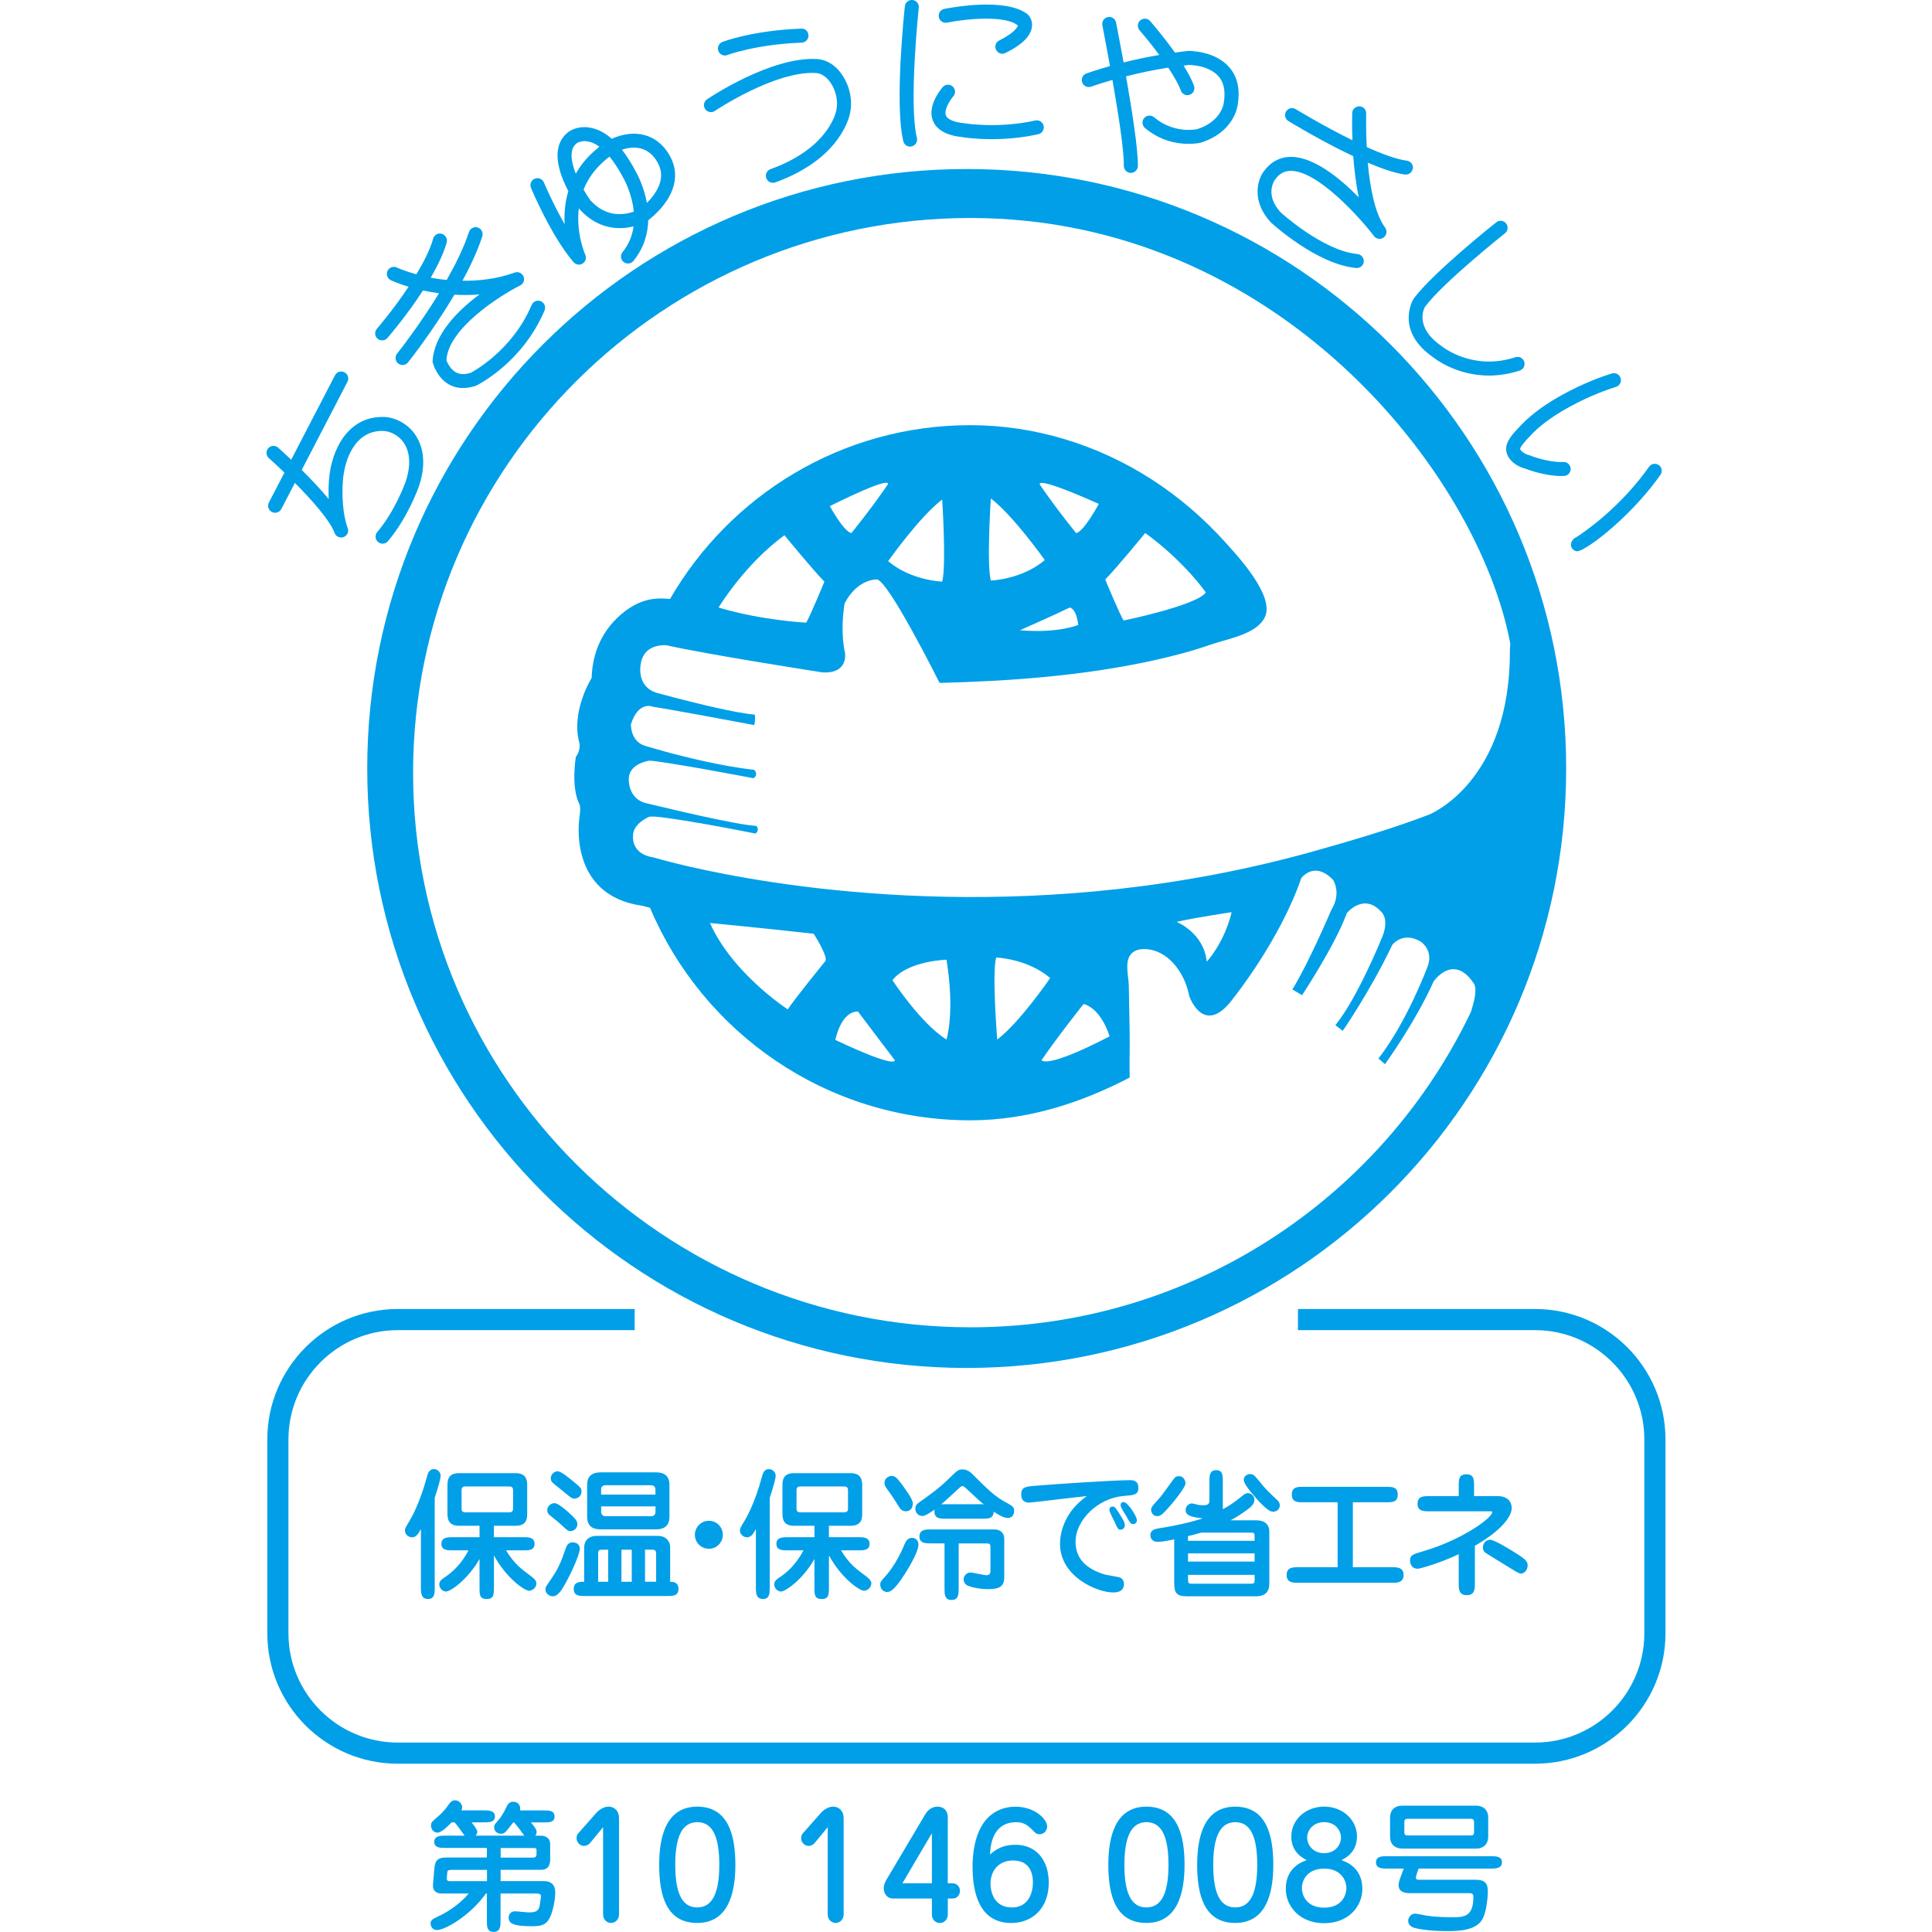
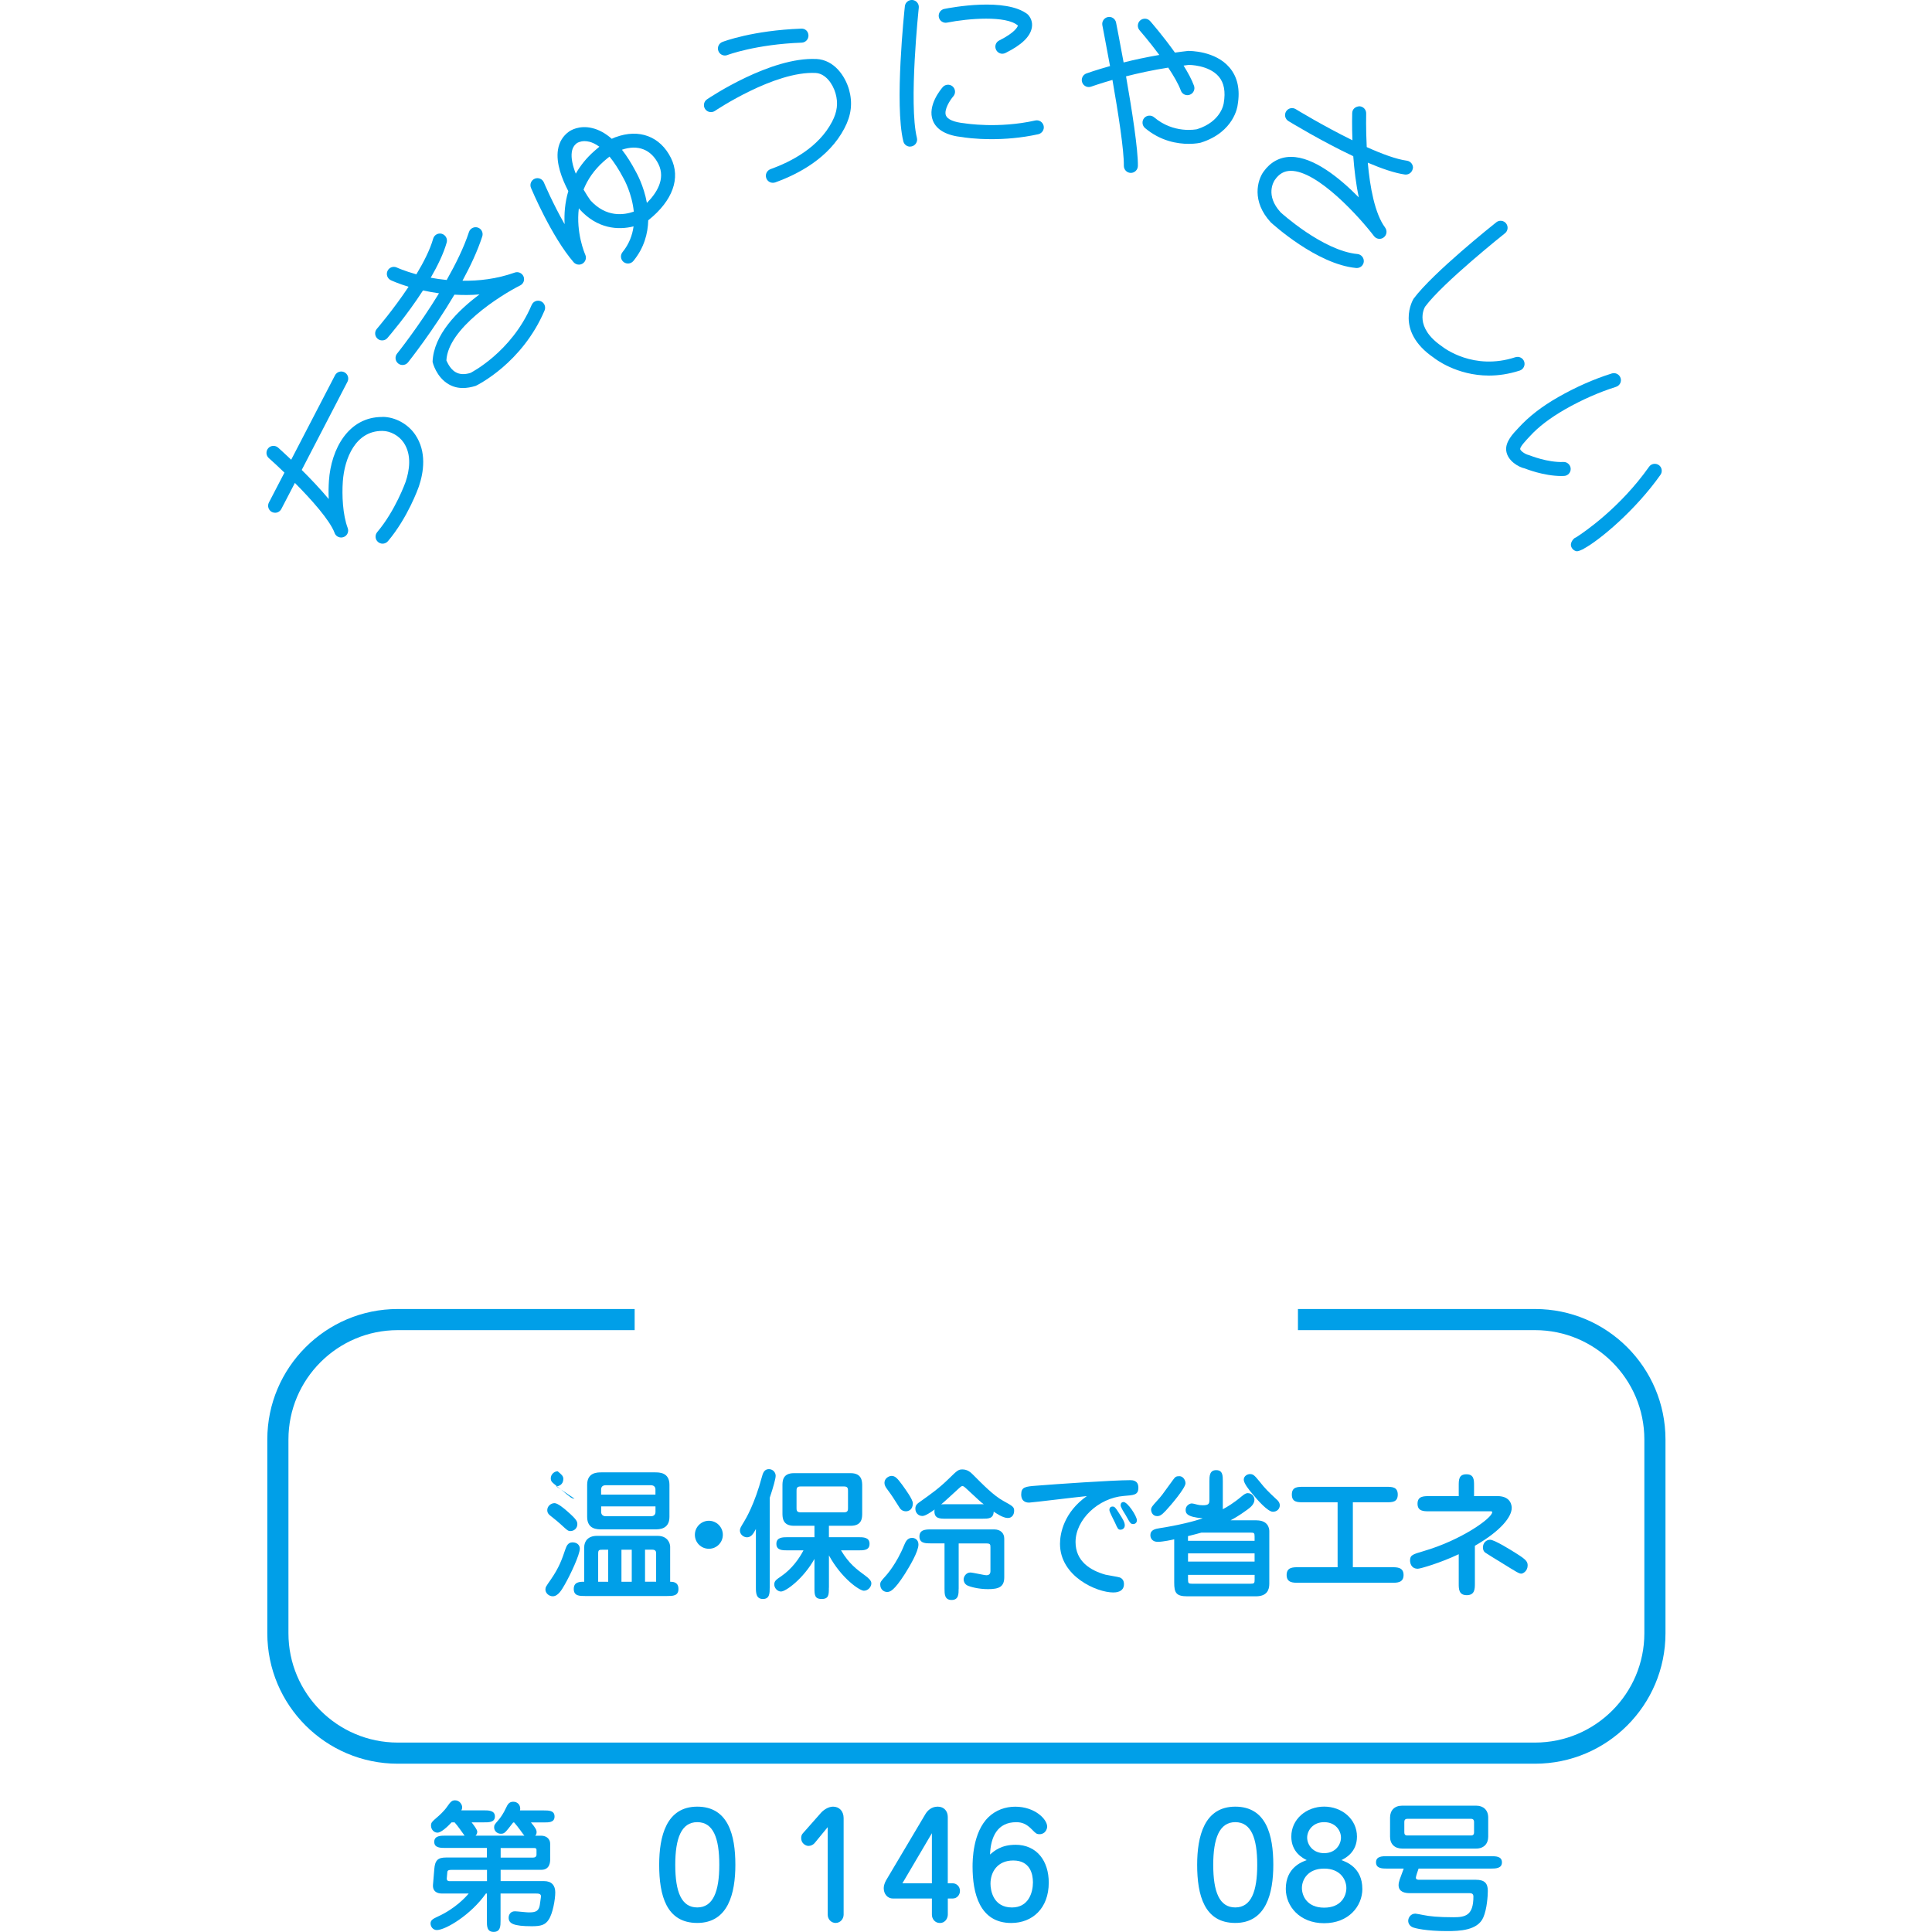
<svg xmlns="http://www.w3.org/2000/svg" id="_レイヤー_1" viewBox="0 0 512 512">
  <defs>
    <style>.cls-1{fill:#009fe8;}.cls-1,.cls-2{stroke-width:0px;}.cls-2{fill:#fff;}</style>
  </defs>
  <rect class="cls-2" x="0" width="512" height="512" />
-   <path class="cls-1" d="M256.18,44.79c-87.74,0-158.86,71.12-158.86,158.85s71.13,158.88,158.86,158.88,158.87-71.12,158.87-158.88S343.92,44.79,256.18,44.79ZM186.35,230.47c-.05-.01-.09-.03-.15-.04-1.59-.34-2.95-.64-4.22-.93-.79-.19-1.47-.35-2.17-.53-.06-.01-.15-.03-.2-.04-3.37-.83-5.61-1.46-6.26-1.65-.15-.04-.22-.06-.22-.06-5.94-.92-5.37-5.58-5.37-5.58-.2-3.33,4.25-5.18,4.25-5.18.14-.04.37-.06.67-.07.08,0,.21.01.3.01.26,0,.52.01.85.03.1.01.23.03.35.04.38.03.78.07,1.24.12.04,0,.11.01.16.03.8.09,1.85.25,2.83.39h0s.09.01.12.01c1.93.29,4.01.61,6.26,1.01.36.06.66.1,1.02.16h0c7.17,1.27,14.41,2.71,14.41,2.71,1.29-1.11.18-2.04.18-2.04-2.47-.09-8.58-1.3-14.63-2.63h0c-2.17-.47-4.3-.96-6.27-1.42-.47-.1-.88-.2-1.31-.31-3.4-.8-6.13-1.45-7.08-1.68-.24-.06-.39-.1-.39-.1-4.47-1.49-4.09-6.49-4.09-6.49.18-3.9,5.38-4.64,5.38-4.64.2,0,.47.01.82.04.28.03.65.07,1.03.12.04.01.07.01.12.01.96.13,2.19.31,3.55.53h0c.11.01.26.03.36.06,1.56.25,3.31.54,5.11.85.92.15,1.85.31,2.8.48h0c6.95,1.24,13.87,2.55,13.87,2.55,1.49-.93.19-2.23.19-2.23-4.52-.47-9.49-1.42-14.01-2.44h0c-3.12-.69-5.97-1.42-8.35-2.04h0c-2.61-.72-4.65-1.3-5.66-1.61-.03-.01-.02-.01-.05-.01-.4-.13-.68-.2-.68-.2-4.09-1.09-3.91-5.76-3.91-5.76,2.06-6.47,5.94-4.61,5.94-4.61.69.07,2.49.38,4.85.8h0c2.42.42,5.44.96,8.44,1.52,6.74,1.24,13.43,2.5,13.43,2.5.37-1.11.18-2.77.18-2.77-5.04-.39-15.68-3.05-21.66-4.61h0c-2.58-.67-4.31-1.15-4.31-1.15-5.56-1.68-4.28-7.6-4.28-7.6.11-.83.34-1.49.63-2.06.87-1.72,2.4-2.45,3.73-2.77.03,0,.07-.01.1-.01.64-.15,1.23-.19,1.66-.2h.09c.37.01.66.03.66.03,10.76,2.44,41.24,7.17,41.24,7.17,6.95.45,6.04-5.09,6.04-5.09-1.4-6.52-.1-13.22-.1-13.22,3.46-6.55,8.45-6.3,8.45-6.3,2.8-.44,16.71,27.41,16.71,27.41,18.93-.48,38.08-1.9,56.6-5.94,5.12-1.14,10.19-2.45,15.13-4.17,4.66-1.63,12.39-2.76,14.51-7.41,2.52-5.59-7.03-15.91-10.74-19.99-5.63-6.22-12.07-11.75-19.13-16.32-14.33-9.28-31.12-14.48-48.21-14.48-34.06,0-63.68,18.55-79.6,46.06-4.19-.45-7.92.13-12.18,3.44-5.55,4.39-8.4,10.44-8.59,17.5,0,0-5.57,8.83-3.25,17.18,0,0,.47,1.87-.93,3.71,0,0-1.39,7.9.93,12.55,0,0,.47.47,0,3.71,0,0-3.26,20.45,16.72,23.22,0,0,.79.22,2.01.54,13.97,33.09,46.73,56.31,84.89,56.31,15.31,0,29.5-4.71,42.21-11.33-.09-4.52.07-8.07-.01-12.59-.07-3.93-.13-7.85-.22-11.78-.03-2.32-1.08-5.94.34-8.03,1.36-2.01,4.29-1.85,6.3-1.28,5.15,1.56,8.44,7.06,9.37,12.04,0,0,3.88,11.41,11.82.45,0,0,12.27-15.3,17.88-31.66,0,0,.06-.07.18-.22.77-.86,3.91-3.82,8.23.66,0,0,2.36,3.44-.44,7.97,0,0-5.83,13.76-10.33,21.09l2.57,1.52s8.83-13.35,11.86-21.75c0,0,4.51-5.6,9.24-.22,0,0,2.16,1.94,0,6.89,0,0-6.45,15.92-12.27,23.02l1.94,1.52s7.33-10.55,13.14-22.81c0,0,2.79-3.66,7.53-.85,0,0,3.65,2.35,1.72,6.89,0,0-5.37,14.39-12.92,24.1l1.74,1.49s7.95-10.96,12.9-21.95c0,0,5.17-7.52,10.54.44,0,0,1.5,1.07-.64,7.53l-.1.28c-12.73,26.53-33.17,48.61-58.43,63.4-21.78,12.74-47.1,20.04-74.13,20.04-81.16,0-147.71-65.81-147.71-146.95S175.98,57.77,257.15,57.77s134.62,67.54,143.1,112.85l-.12,1.59c.23,35.13-21.37,43.65-21.37,43.65-9.66,3.74-21.19,7.09-30.66,9.75-71.32,19.94-135.1,10.55-161.75,4.86ZM326.4,241.74c-2,8.29-6.61,13.12-6.61,13.12-.73-7.66-7.98-10.55-7.98-10.55,4.87-1.14,14.59-2.57,14.59-2.57ZM287.18,266.05c4.87,1.44,6.87,8.6,6.87,8.6-17.18,8.89-18.02,6.29-18.02,6.29,4.29-6.29,11.15-14.89,11.15-14.89ZM264.28,275.5s-1.44-17.46-.29-21.75c0,0,8.3.29,14.32,5.44,0,0-8.01,11.73-14.03,16.3ZM236.51,259.76c4.01-5.14,14.32-5.43,14.32-5.43,2.29,14.03,0,21.16,0,21.16-6.87-4.29-14.32-15.73-14.32-15.73ZM221.38,275.61s1.39-7.55,5.98-7.55c0,0,5.14,6.8,9.74,12.87,0,0,1.14,2.6-15.71-5.33ZM218.78,254.63s-8.6,10.58-10.01,12.87c0,0-14.61-9.44-20.63-22.9,0,0,12.03,1.14,27.49,2.85,0,0,3.72,5.74,3.15,7.18ZM190.43,161s6.87-11.44,17.46-19.16c0,0,7.73,9.43,10.58,12.3,0,0-3.99,9.74-4.85,10.87,0,0-11.73-.57-23.19-4.01ZM219.91,134.12c18.59-9.18,15.16-5.44,15.16-5.44-4.29,6.29-9.44,12.58-9.44,12.58-1.99-.28-5.72-7.14-5.72-7.14ZM235.37,148.71s8.3-11.76,14.32-16.33c0,0,1.14,17.47,0,21.76,0,0-8.3-.29-14.32-5.43ZM285.18,141.26s-5.15-6.29-9.44-12.58c0,0-3.17-3.44,15.46,4.86,0,0-4.01,7.44-6.01,7.72ZM285.75,165.6s-5.14,2.29-15.46,1.42c0,0,10.32-4.57,13.18-6.01,0,0,1.71,0,2.28,4.6ZM276.88,148.42c-6.01,5.15-14.3,5.43-14.3,5.43-1.15-4.29,0-21.76,0-21.76,6,4.58,14.3,16.33,14.3,16.33ZM292.9,153.57c2.86-2.86,10.6-12.32,10.6-12.32,10.6,7.74,16.04,15.75,16.04,15.75-2.31,3.44-21.75,7.44-21.75,7.44-.88-1.14-4.89-10.87-4.89-10.87Z" />
  <path class="cls-1" d="M241.18,38.86c-.83,0-1.59-.57-1.79-1.42-2.38-9.65.29-34.72.41-35.79.1-1.02,1.04-1.75,2.04-1.65,1.02.12,1.75,1.02,1.65,2.04-.03.26-2.71,25.48-.5,34.5.25.99-.36,2-1.36,2.25-.15.04-.31.06-.45.06h0Z" />
  <path class="cls-1" d="M262.78,36.88c-4.47,0-7.46-.48-7.66-.53-4.23-.42-6.92-1.91-7.9-4.39-1.56-3.97,2.19-8.39,2.63-8.89.67-.76,1.85-.83,2.61-.16.77.67.85,1.84.18,2.61-.89,1.02-2.54,3.61-1.96,5.08.41,1.05,2.17,1.8,4.93,2.07.2.03,8.9,1.46,18.75-.74,1.01-.22,1.98.41,2.22,1.42.22.99-.41,1.98-1.42,2.22-4.61,1.02-8.95,1.31-12.39,1.31h0Z" />
  <path class="cls-1" d="M413.83,126.15c-4.79,0-9.53-1.93-9.75-2.01-1.55-.31-4.61-1.98-4.92-4.76-.25-2.31,1.81-4.47,3.17-5.9,2.89-3.17,6.26-5.75,10.62-8.25,4.64-2.64,9.41-4.76,14.19-6.26.99-.31,2.03.25,2.34,1.23.31.98-.25,2.01-1.23,2.32-4.52,1.43-9.05,3.43-13.46,5.94-4.01,2.31-7.09,4.64-9.38,7.17-.92.98-2.55,2.69-2.55,3.36.06.47,1.27,1.39,2.34,1.62.35.12,4.9,1.99,9.14,1.82.95-.06,1.88.76,1.91,1.79.04,1.02-.76,1.88-1.78,1.91-.2.01-.42.01-.63.01h0Z" />
  <path class="cls-1" d="M101.44,110.5h-.18c-8.92,0-13.51,8.46-14.09,16.9-.1,1.45-.13,3.11-.06,4.85-2.25-2.7-4.83-5.41-7.15-7.71l12.12-23.37c.47-.9.12-2.03-.8-2.51-.9-.47-2.03-.12-2.5.8l-11.61,22.37c-1.9-1.81-3.28-3.04-3.46-3.2-.78-.69-1.96-.61-2.63.16-.67.76-.61,1.94.16,2.61,1.04.92,2.5,2.26,4.14,3.85l-4.12,7.93c-.47.9-.12,2.03.8,2.51.27.13.56.2.85.2.67,0,1.31-.37,1.65-1.01l3.59-6.9c4.46,4.49,9.26,9.89,10.52,13.24v.03c.36.96,1.45,1.44,2.39,1.08.96-.35,1.45-1.43,1.09-2.38h0c-1.34-3.58-1.55-8.7-1.3-12.32.43-6.22,3.41-13.43,10.39-13.43h.13c2.1.01,4.36,1.26,5.6,3.09,2.23,3.28,1.51,7.49.52,10.42-.03.07-2.7,7.6-7.52,13.3-.66.79-.57,1.96.22,2.63.35.29.77.44,1.2.44.53,0,1.05-.23,1.42-.66,5.27-6.23,8.07-14.14,8.2-14.51,1.26-3.74,2.12-9.15-.96-13.7-1.92-2.85-5.31-4.7-8.63-4.73Z" />
  <path class="cls-1" d="M140.89,80.83c-5.34,12.57-16.22,17.98-16.17,17.98-1.58.5-2.88.44-3.95-.17-1.72-.96-2.4-3.12-2.47-3.12h0c.41-8.46,14.24-17.21,19.56-19.88.88-.44,1.26-1.47.88-2.38-.39-.9-1.42-1.36-2.34-1.02-4.85,1.72-9.56,2.22-13.84,2.16,2.11-3.88,4-7.91,5.25-11.75.31-.98-.21-2.03-1.19-2.35-.96-.31-2.03.22-2.34,1.2-1.34,4.1-3.52,8.49-5.9,12.7-1.51-.16-2.93-.35-4.23-.6,1.81-3.14,3.39-6.36,4.23-9.33.28-.99-.3-2.01-1.28-2.31-1.01-.28-2.01.29-2.3,1.28-.84,2.96-2.53,6.26-4.46,9.46-3.15-.88-5.12-1.77-5.17-1.8-.93-.44-2.04-.04-2.47.89-.44.92-.04,2.03.88,2.47.21.1,1.94.89,4.7,1.74-4.04,6.07-8.33,11.06-8.41,11.15-.67.77-.58,1.94.19,2.61.35.31.78.45,1.21.45.53,0,1.04-.2,1.4-.63.32-.38,5.11-5.91,9.43-12.61,1.3.29,2.71.54,4.24.76-5.35,8.77-11.02,15.88-11.11,15.98-.64.8-.51,1.97.29,2.61.34.28.75.41,1.16.41.55,0,1.08-.23,1.45-.69.39-.5,6.66-8.39,12.3-17.95,2.12.12,4.31.15,6.65-.07-5.77,4.3-12.19,10.7-12.44,17.89.03.16.98,4.04,4.27,5.93,1.13.66,2.37.99,3.77.99,1.04,0,2.17-.19,3.4-.57.5-.25,12.3-6.03,18.24-19.98.39-.95-.04-2.04-.98-2.44-.94-.41-2.04.03-2.43.98Z" />
  <path class="cls-1" d="M163.14,36.34c-.35.13-.69.28-1.02.44-1.66-1.46-3.39-2.41-5.16-2.83-3.55-.88-5.9.73-6.17.92-1.61,1.15-2.59,2.76-2.92,4.79-.58,3.58,1.07,7.79,2.74,10.99-.92,3.06-1.12,6.09-.98,8.76-3.15-5.5-5.46-10.97-5.5-11.06-.39-.95-1.5-1.39-2.42-.99-.95.39-1.39,1.49-.99,2.44.22.53,5.44,12.9,11.29,19.69.37.42.88.64,1.41.64.34,0,.69-.1.99-.29.77-.5,1.08-1.47.7-2.32-.16-.36-2.51-5.85-1.71-12.33.08.12.15.2.19.26,4.71,5.2,10.22,5.58,14.31,4.54-.31,2.31-1.17,4.67-2.92,6.82-.65.8-.53,1.97.26,2.61.79.64,1.96.53,2.61-.26,2.85-3.47,3.85-7.27,3.94-10.79.04-.03.09-.06.13-.09,6.36-5.12,8.51-11.09,5.9-16.4-2.85-5.74-8.46-7.85-14.69-5.52ZM152.59,46.03c-.8-2.03-1.31-4.12-1.05-5.78.17-1.05.62-1.79,1.39-2.35.04-.01.77-.5,1.98-.5.39,0,.82.06,1.3.17.74.19,1.63.58,2.63,1.31-.42.35-.83.7-1.22,1.04-2.2,1.91-3.83,3.98-5.03,6.1ZM156.47,53.09c-.47-.64-1.12-1.65-1.82-2.85,1.04-2.6,2.74-5.18,5.41-7.53.51-.44.99-.85,1.47-1.21,1.17,1.43,2.44,3.33,3.76,5.85.04.06,2.2,3.91,2.67,8.73-2.54.9-7.28,1.65-11.49-2.99ZM171.43,53.76c-.83-4.58-2.76-7.97-2.89-8.2-1.2-2.29-2.44-4.25-3.72-5.88,4.25-1.45,7.75-.07,9.68,3.81,1.97,4.01-.6,7.81-3.06,10.27Z" />
  <path class="cls-1" d="M192.12,14.71c.22,0,.45-.04.66-.13.07-.03,7.5-2.83,19.69-3.28,1.02-.04,1.82-.9,1.78-1.93-.04-1.02-.79-1.84-1.93-1.78-12.85.47-20.56,3.4-20.88,3.53-.95.36-1.43,1.45-1.06,2.39.28.74.98,1.2,1.74,1.2Z" />
  <path class="cls-1" d="M216.35,15.64c-12.14-.6-28.31,10.22-28.98,10.68-.85.57-1.08,1.72-.5,2.58.58.85,1.73,1.06,2.58.5.16-.12,15.86-10.63,26.72-10.06,2.6.15,4.52,2.83,5.26,5.41.73,2.58.45,4.89-.92,7.5-3.56,6.83-10.84,10.61-16.32,12.58-.97.35-1.47,1.42-1.12,2.38.27.76.98,1.23,1.74,1.23.21,0,.42-.03.63-.1,6.11-2.19,14.25-6.47,18.35-14.36,1.82-3.46,2.2-6.71,1.21-10.25-1.04-3.58-3.91-7.85-8.64-8.1Z" />
  <path class="cls-1" d="M250.26,2.36c-1.01.2-1.66,1.18-1.46,2.19.2.99,1.2,1.66,2.19,1.44,5.59-1.12,15.73-1.93,18.77.79-.12.39-.82,1.87-4.95,3.94-.92.45-1.3,1.56-.83,2.48.32.66.98,1.04,1.65,1.04.29,0,.57-.07.83-.2,4.29-2.13,6.57-4.33,6.99-6.73.26-1.49-.32-2.71-1.08-3.49-5.78-4.6-20.46-1.79-22.11-1.46Z" />
  <path class="cls-1" d="M314.81,13.5c-1.18.12-2.31.29-3.44.44-3.09-4.36-6.35-8.1-6.57-8.35-.67-.77-1.85-.85-2.63-.18-.76.67-.85,1.85-.16,2.63.04.04,2.57,2.95,5.22,6.52-3.53.61-6.71,1.3-9.46,1.99-1.04-5.71-1.91-10.1-2-10.57-.2-1.01-1.17-1.66-2.17-1.46-1.01.2-1.66,1.18-1.46,2.19.01.12.93,4.76,2.03,10.8-3.71,1.04-6.06,1.88-6.28,1.96-.96.36-1.45,1.43-1.09,2.39s1.43,1.45,2.38,1.09c.06-.01,2.2-.79,5.63-1.77,1.52,8.65,3.09,18.72,3.02,22.74-.01,1.04.8,1.88,1.82,1.9h.03c1.02,0,1.84-.82,1.87-1.82.07-4.36-1.58-14.9-3.14-23.77,3.2-.82,6.96-1.65,11.18-2.31,1.42,2.13,2.69,4.29,3.34,6.07.28.76.98,1.23,1.74,1.23.22,0,.44-.03.64-.12.96-.35,1.46-1.42,1.11-2.38-.6-1.63-1.59-3.47-2.76-5.34.47-.06.89-.13,1.36-.18,0,0,5.31-.04,7.98,3.11,1.39,1.65,1.82,3.97,1.3,7.03-.03.2-.7,4.89-7.08,6.9-.25.04-6.16,1.26-11.38-3.17-.8-.66-1.97-.55-2.63.22-.66.79-.55,1.96.22,2.63,4.14,3.5,8.65,4.2,11.59,4.2,1.78,0,2.99-.26,3.17-.31,8.95-2.8,9.78-9.78,9.79-9.95.72-4.1-.01-7.46-2.16-9.98-3.79-4.44-10.52-4.39-11.02-4.39Z" />
  <path class="cls-1" d="M374.44,44.67c.13-1.01-.58-1.94-1.61-2.09-2.76-.36-6.61-1.79-10.63-3.6-.25-4.98-.15-8.8-.15-8.89.04-1.02-.76-1.88-1.79-1.93-1.12.09-1.88.77-1.91,1.8-.01.34-.09,3.23.06,7.21-7.72-3.79-14.91-8.17-15.03-8.25-.88-.54-2.01-.26-2.55.61-.54.88-.26,2.01.61,2.55.54.32,8.74,5.33,17.19,9.31.26,3.47.7,7.31,1.47,10.92-5.04-5.12-11.95-10.74-17.95-10.74h-.16c-2.87.04-5.36,1.42-7.14,3.93-1.59,2.2-3.27,7.81,1.94,13.44.5.45,12.19,11.11,22.6,12.08.06.01.12.01.18.01.95,0,1.77-.73,1.85-1.68.09-1.02-.66-1.93-1.68-2.03-9.17-.86-20.33-11.02-20.33-11.02-4.19-4.54-1.84-8.23-1.55-8.64,1.12-1.61,2.45-2.36,4.17-2.39,7.2-.06,18.4,12.45,22.09,17.29.61.82,1.78.98,2.58.36.82-.61.99-1.77.38-2.6-2.76-3.72-4.03-10.81-4.6-17.21,3.66,1.56,7.15,2.77,9.84,3.14.09.01.16.01.25.01.92,0,1.71-.69,1.84-1.62Z" />
  <path class="cls-1" d="M401.57,94.67c-11.06,3.63-18.97-2.51-19.41-2.86-7.47-5.11-4.76-10.1-4.49-10.54,4.73-6.38,21-19.32,21.16-19.45.8-.63.93-1.8.31-2.6-.64-.82-1.82-.95-2.61-.31-.69.54-16.81,13.37-21.92,20.26-.06.09-5.18,8.42,5.34,15.62.31.25,6.01,4.74,14.64,4.74,2.5,0,5.22-.38,8.16-1.33.96-.32,1.5-1.37,1.18-2.35-.32-.98-1.37-1.5-2.35-1.18Z" />
  <path class="cls-1" d="M439.6,123.25c-.83-.58-2-.39-2.58.45-7.66,10.84-17.18,17.32-19.24,18.64-.15.06-.28.12-.41.2-.63.42-1.18,1.34-1.05,2.07.15.73.72,1.31,1.45,1.47.03.01.09.01.13.01.32,0,.83-.17,1.49-.5l.04.03c.07-.04.15-.1.22-.17,4.23-2.26,13.75-10.2,20.4-19.63.58-.83.38-1.99-.45-2.58Z" />
  <path class="cls-1" d="M406.79,467.4H105.41c-19.07,0-34.57-15.5-34.57-34.57v-51.36c0-19.06,15.51-34.57,34.57-34.57h62.78v5.6h-62.78c-15.97,0-28.97,13-28.97,28.97v51.36c0,15.98,13,28.97,28.97,28.97h301.39c15.98,0,28.97-12.99,28.97-28.97v-51.36c0-15.97-12.99-28.97-28.97-28.97h-62.83v-5.6h62.83c19.08,0,34.57,15.51,34.57,34.57v51.36c0,19.08-15.5,34.57-34.57,34.57h0Z" />
-   <path class="cls-1" d="M115.21,420.76c0,1.42,0,2.99-1.79,2.99s-1.87-1.58-1.87-2.99v-15.56c-.71,1.39-1.31,2.2-2.36,2.2-.99,0-1.87-.82-1.87-1.75,0-.6.11-.79,1.12-2.44.44-.74,2.76-4.6,4.71-11.85.23-.86.56-2.03,1.83-2.03,1.05,0,1.79.86,1.79,1.77,0,.74-.64,3.06-1.57,5.82v23.83ZM130.88,420.76c0,1.82,0,2.99-1.9,2.99s-1.9-1.17-1.9-2.99v-7.63c-2.96,5.27-7.6,8.64-8.87,8.64-.98,0-1.79-.93-1.79-1.87s.56-1.31,1.83-2.17c2.99-2.06,4.86-4.86,5.91-6.87h-4.19c-1.39,0-2.99,0-2.99-1.72s1.61-1.77,2.99-1.77h7.11v-3.02h-5.43c-3.02,0-3.07-2.13-3.07-3.37v-7.21c0-1.24,0-3.37,3.07-3.37h15c3.03,0,3.06,2.17,3.06,3.37v7.21c0,1.27,0,3.37-3.06,3.37h-5.76v3.02h7.74c1.39,0,3.03,0,3.03,1.77s-1.64,1.72-3.03,1.72h-4.52c2.13,3.55,4.12,5.01,6.55,6.8.72.53,1.5,1.2,1.5,1.94,0,.93-.86,1.96-1.98,1.96s-5.95-3.25-9.28-9.36v8.57ZM123.33,393.93c-1.01,0-1.01.64-1.01,1.2v4.5c0,.53,0,1.15,1.01,1.15h11.63c1.01,0,1.01-.63,1.01-1.15v-4.5c0-.55,0-1.2-1.01-1.2h-11.63Z" />
-   <path class="cls-1" d="M153.66,410.39c0,1.61-2.5,6.96-4.04,9.62-.78,1.37-1.75,3.02-3.13,3.02-1.05,0-1.95-.86-1.95-1.79,0-.6.15-.82,1.46-2.69,2.17-3.15,2.92-5.28,3.85-8.04.26-.72.64-1.77,1.87-1.77,1.31,0,1.94.83,1.94,1.65ZM151.2,405.75c-.68,0-.86-.19-2.55-1.75-.75-.67-1.09-.98-2.88-2.39-.45-.38-.74-.74-.74-1.39,0-1.08.97-1.87,1.94-1.87.82,0,2.51,1.39,3.37,2.16,2.58,2.25,2.66,2.74,2.66,3.44,0,1.05-.86,1.79-1.79,1.79ZM152.24,397.16c-.68,0-.93-.23-3.18-2.1-.41-.37-2.5-1.94-2.8-2.35-.23-.26-.3-.67-.3-.93,0-1.08.93-1.87,1.83-1.87s3.03,1.75,4.82,3.25c.98.82,1.5,1.23,1.5,2.01,0,1.53-1.23,1.98-1.87,1.98ZM155.04,422.96c-1.45,0-2.99,0-2.99-1.87s1.57-1.91,2.77-1.91v-9.12c0-1.61,1.01-3.04,3.37-3.04h16.08c2.72,0,3.33,2.03,3.33,2.89v9.27c.71,0,2.2.04,2.2,1.91s-1.53,1.87-2.98,1.87h-21.77ZM173.59,390.19c1.12,0,3.82,0,3.82,3.3v8.48c0,3.33-2.73,3.33-3.82,3.33h-14.17c-1.16,0-3.82,0-3.82-3.33v-8.48c0-3.3,2.69-3.3,3.82-3.3h14.17ZM161.18,419.18v-8.49h-1.39c-1.05,0-1.27.04-1.27,1.05v7.44h2.66ZM173.7,396.08v-1.36c0-.7-.45-1.12-1.23-1.12h-11.94c-.82,0-1.23.45-1.23,1.12v1.36h14.39ZM159.31,399.21v1.46c0,.67.41,1.15,1.23,1.15h11.94c.78,0,1.23-.41,1.23-1.15v-1.46h-14.39ZM167.42,419.18v-8.49h-2.73v8.49h2.73ZM173.88,419.18v-7.55c0-.42-.1-.95-1.04-.95h-1.9v8.49h2.94Z" />
+   <path class="cls-1" d="M153.66,410.39c0,1.61-2.5,6.96-4.04,9.62-.78,1.37-1.75,3.02-3.13,3.02-1.05,0-1.95-.86-1.95-1.79,0-.6.15-.82,1.46-2.69,2.17-3.15,2.92-5.28,3.85-8.04.26-.72.64-1.77,1.87-1.77,1.31,0,1.94.83,1.94,1.65ZM151.2,405.75c-.68,0-.86-.19-2.55-1.75-.75-.67-1.09-.98-2.88-2.39-.45-.38-.74-.74-.74-1.39,0-1.08.97-1.87,1.94-1.87.82,0,2.51,1.39,3.37,2.16,2.58,2.25,2.66,2.74,2.66,3.44,0,1.05-.86,1.79-1.79,1.79ZM152.24,397.16c-.68,0-.93-.23-3.18-2.1-.41-.37-2.5-1.94-2.8-2.35-.23-.26-.3-.67-.3-.93,0-1.08.93-1.87,1.83-1.87c.98.82,1.5,1.23,1.5,2.01,0,1.53-1.23,1.98-1.87,1.98ZM155.04,422.96c-1.45,0-2.99,0-2.99-1.87s1.57-1.91,2.77-1.91v-9.12c0-1.61,1.01-3.04,3.37-3.04h16.08c2.72,0,3.33,2.03,3.33,2.89v9.27c.71,0,2.2.04,2.2,1.91s-1.53,1.87-2.98,1.87h-21.77ZM173.59,390.19c1.12,0,3.82,0,3.82,3.3v8.48c0,3.33-2.73,3.33-3.82,3.33h-14.17c-1.16,0-3.82,0-3.82-3.33v-8.48c0-3.3,2.69-3.3,3.82-3.3h14.17ZM161.18,419.18v-8.49h-1.39c-1.05,0-1.27.04-1.27,1.05v7.44h2.66ZM173.7,396.08v-1.36c0-.7-.45-1.12-1.23-1.12h-11.94c-.82,0-1.23.45-1.23,1.12v1.36h14.39ZM159.31,399.21v1.46c0,.67.41,1.15,1.23,1.15h11.94c.78,0,1.23-.41,1.23-1.15v-1.46h-14.39ZM167.42,419.18v-8.49h-2.73v8.49h2.73ZM173.88,419.18v-7.55c0-.42-.1-.95-1.04-.95h-1.9v8.49h2.94Z" />
  <path class="cls-1" d="M191.56,406.73c0,2.06-1.64,3.71-3.7,3.71s-3.71-1.65-3.71-3.71,1.69-3.71,3.71-3.71,3.7,1.65,3.7,3.71Z" />
  <path class="cls-1" d="M203.98,420.76c0,1.42,0,2.99-1.79,2.99s-1.87-1.58-1.87-2.99v-15.56c-.72,1.39-1.31,2.2-2.36,2.2-.97,0-1.87-.82-1.87-1.75,0-.6.12-.79,1.12-2.44.45-.74,2.77-4.6,4.71-11.85.23-.86.57-2.03,1.84-2.03,1.05,0,1.8.86,1.8,1.77,0,.74-.64,3.06-1.57,5.82v23.83ZM219.66,420.76c0,1.82,0,2.99-1.91,2.99s-1.91-1.17-1.91-2.99v-7.63c-2.95,5.27-7.59,8.64-8.86,8.64-.97,0-1.79-.93-1.79-1.87s.56-1.31,1.83-2.17c2.99-2.06,4.86-4.86,5.91-6.87h-4.19c-1.39,0-2.99,0-2.99-1.72s1.61-1.77,2.99-1.77h7.1v-3.02h-5.41c-3.04,0-3.07-2.13-3.07-3.37v-7.21c0-1.24,0-3.37,3.07-3.37h14.98c3.04,0,3.08,2.17,3.08,3.37v7.21c0,1.27,0,3.37-3.08,3.37h-5.74v3.02h7.73c1.39,0,3.04,0,3.04,1.77s-1.65,1.72-3.04,1.72h-4.52c2.12,3.55,4.11,5.01,6.55,6.8.7.53,1.49,1.2,1.49,1.94,0,.93-.86,1.96-1.98,1.96s-5.93-3.25-9.26-9.36v8.57ZM212.1,393.93c-1.01,0-1.01.64-1.01,1.2v4.5c0,.53,0,1.15,1.01,1.15h11.63c1,0,1-.63,1-1.15v-4.5c0-.55,0-1.2-1-1.2h-11.63Z" />
  <path class="cls-1" d="M234.73,417.62c.17-.19,2.83-3.11,4.89-8.16.34-.79.79-1.91,2.1-1.91.67,0,1.68.45,1.68,1.77,0,1.87-2.35,5.79-3.55,7.71-2.96,4.63-4.01,4.86-4.76,4.86-.86,0-1.82-.67-1.82-1.96,0-.67.15-.86,1.46-2.31ZM240.07,400.51c-1.05,0-1.58-.77-1.61-.85-1.84-2.89-2.03-3.23-3.25-4.87-.53-.7-.82-1.2-.82-1.82,0-1.24,1.23-1.84,1.87-1.84.96,0,1.53.6,2.83,2.36.86,1.2,2.82,3.85,2.82,4.89,0,1.77-1.2,2.13-1.84,2.13ZM250.62,402.47c-1.5,0-2.99,0-2.99-1.96,0-.25.03-.36.07-.48-.9.64-2.44,1.72-3.25,1.72-1.08,0-1.87-.82-1.87-1.94,0-.98.53-1.34,1.39-1.94,2.73-1.96,4.79-3.37,7.55-6.07,2.13-2.09,2.47-2.39,3.52-2.39,1.42,0,2.25.83,2.92,1.5,2.61,2.61,5.31,5.39,7.92,6.84,2.58,1.42,2.88,1.61,2.88,2.66,0,.41-.17,1.87-1.71,1.87-1.28,0-3.15-1.31-3.71-1.68-.07,1.87-1.42,1.87-2.99,1.87h-9.72ZM254.05,421.02c0,1.42,0,2.99-1.87,2.99s-1.87-1.58-1.87-2.99v-12.01h-3.66c-1.34,0-2.99,0-2.99-1.82s1.65-1.88,2.99-1.88h16.83c1.65,0,2.66.98,2.66,2.44v10.25c0,2.58-1.49,3.14-4.31,3.14-2.47,0-4.74-.6-5.53-1.01-.74-.41-.93-1.15-.93-1.56,0-.83.72-1.84,1.77-1.84.67,0,3.66.72,4.26.72.74,0,1.08-.38,1.08-1.09v-6.28c0-.74-.04-1.05-1.01-1.05h-7.41v12.01ZM260.72,398.64c-.72-.48-1.09-.86-4.79-4.29-.23-.23-.6-.53-.86-.53-.16,0-.31,0-1.05.7-1.53,1.39-3.78,3.49-4.6,4.16.22-.04.34-.04,1.2-.04h10.1Z" />
  <path class="cls-1" d="M272.79,398.21c-.44,0-2.16,0-2.16-2.17,0-1.98,1.12-2.1,4.07-2.32,5.01-.41,20.27-1.46,24.8-1.46.56,0,2.18,0,2.18,1.98s-1.2,1.98-3.85,2.2c-6.77.53-12.8,6.29-12.8,12.2,0,5.08,3.85,7.52,7.94,8.67.6.15,3.28.55,3.81.74.72.31,1.08.9,1.08,1.77,0,2.2-2.35,2.2-2.85,2.2-4.33,0-14.1-4.23-14.1-12.9,0-2.77,1.05-8.35,7.11-12.64-2.42.22-14.58,1.72-15.22,1.72ZM296.46,400.86c1.12,1.71,1.62,2.57,1.62,3.36,0,.86-.69,1.17-1.12,1.17-.67,0-.79-.34-1.46-1.84-.23-.53-1.5-2.85-1.5-3.37,0-.6.31-.93.86-.93.5,0,.74.26,1.61,1.62ZM298.3,401.49c-.15-.26-.79-1.23-.98-1.65-.22-.44-.34-.67-.34-.93,0-.55.31-.86.76-.86,1.11,0,3.55,3.78,3.55,4.83,0,.79-.64,1.01-.93,1.01-.72,0-.79-.12-2.06-2.39Z" />
  <path class="cls-1" d="M333.01,402.91c2.99,0,3.37,2.06,3.37,2.85v13.95c0,1.65-.64,3.33-3.55,3.33h-18.18c-2.95,0-3.47-.93-3.47-3.62v-11.49c-.45.12-2.99.67-4.33.67-1.88,0-1.99-1.46-1.99-1.75,0-1.39,1.23-1.69,2.54-1.88,4.79-.74,9.16-1.82,11.33-2.61-4.36-.34-4.52-1.42-4.52-2.25,0-1.12,1.09-1.68,1.58-1.68.38,0,1.05.19,1.42.29.38.12.9.19,1.53.19,1.65,0,1.77-.44,1.77-1.53v-4.79c0-1.34,0-2.99,1.8-2.99s1.75,1.61,1.75,2.99v7.37c1.05-.55,2.82-1.58,4.98-3.4.98-.86,1.43-.86,1.65-.86,1.12,0,1.75.98,1.75,1.72,0,1.15-.96,1.98-1.82,2.61-.64.45-2.32,1.72-4.5,2.87h6.92ZM314.17,393.08c0,1.27-3.97,5.94-5.24,7.28-1.15,1.24-1.68,1.43-2.25,1.43-1.3,0-1.63-1.2-1.63-1.72,0-.6.41-1.05,1.53-2.29,1.23-1.34,1.23-1.37,4.29-5.6.57-.79.79-.98,1.69-.98.96,0,1.61,1.05,1.61,1.88ZM332.48,408.34v-1.2c0-.89-.17-.98-1.04-.98h-13.06c-1.23.34-1.94.53-3.55.93v1.24h17.64ZM314.84,411.66v2.17h17.64v-2.17h-17.64ZM314.84,417.35v1.34c0,.89.19,1.01,1.05,1.01h15.56c.89,0,1.04-.15,1.04-1.01v-1.34h-17.64ZM333.77,392.59c1.53,1.94,2.31,2.7,4.6,4.83.19.15.79.74.79,1.49,0,.98-.76,1.72-1.84,1.72-1.34,0-4.04-3.06-5.39-4.71-.82-.96-2.32-2.8-2.32-3.78,0-1.04,1.05-1.49,1.58-1.49.82,0,1.12.12,2.58,1.94Z" />
  <path class="cls-1" d="M358.53,415.33h10.39c1.28,0,3.04,0,3.04,2.06s-1.72,2.06-3.04,2.06h-24.91c-1.31,0-3.04,0-3.04-2.06s1.72-2.06,3.04-2.06h10.47v-17.21h-9.09c-1.53,0-3.04,0-3.04-2.04s1.5-2.06,3.04-2.06h21.99c1.5,0,3.04,0,3.04,2.06s-1.53,2.04-3.04,2.04h-8.86v17.21Z" />
  <path class="cls-1" d="M396.81,396.48c3.81,0,3.81,2.83,3.81,3.14,0,2.32-2.8,6.03-9.76,10.03v10.01c0,1.36,0,3.08-2.15,3.08s-2.13-1.72-2.13-3.08v-7.78c-4.82,2.29-10.17,3.85-10.84,3.85-1.87,0-2.06-1.68-2.06-2.16,0-1.46.67-1.65,3.59-2.51,10.03-2.92,18.18-8.76,18.18-10.32,0-.23-.22-.23-.48-.23h-16.27c-1.39,0-3.04,0-3.04-2.01s1.65-2.01,3.04-2.01h7.88v-2.77c0-1.53,0-3.02,2.03-3.02s2.03,1.49,2.03,3.02v2.77h6.17ZM397.75,414.03c-.45-.26-3.71-2.25-4.16-2.58-.41-.31-.6-.79-.6-1.36,0-1.2.86-2.04,1.91-2.04,1.15,0,5.53,2.73,7.11,3.74,2.47,1.56,2.83,2.09,2.83,3.07,0,1.49-1.23,2.17-1.68,2.17-.6,0-1.08-.31-5.41-2.99Z" />
  <path class="cls-1" d="M138.99,486.49c-.22-.26-.34-.38-1.12-1.49-.41-.6-1.27-1.62-1.61-2.03h-.26c-2.24,2.89-2.32,2.99-3.33,2.99-.86,0-1.72-.7-1.72-1.68,0-.64.15-.79,1.05-1.84.64-.7,1.46-1.94,2.02-3.17.56-1.24.97-1.79,2.02-1.79,1.12,0,1.82.85,1.82,1.79,0,.25-.03.41-.07.51h6.25c1.42,0,2.92,0,2.92,1.62s-1.57,1.56-2.92,1.56h-3.33c1.31,1.53,1.5,2.1,1.5,2.54,0,.57-.23.83-.38.98h1.61c1.05,0,2.36.57,2.36,2.2v4.04c0,.6,0,2.8-2.36,2.8h-10.77v2.99h11.52c2.02,0,2.96,1.17,2.96,2.99s-.65,5.62-1.76,7.25c-.9,1.39-2.09,1.72-4.45,1.72-4.9,0-6.14-.74-6.14-2.25,0-.89.56-1.71,1.65-1.71.56,0,3.03.29,3.55.29,1.53,0,2.76-.03,3.06-2.01l.29-2.06c.15-.93-.71-.93-1.42-.93h-9.28v7.18c0,1.39,0,2.99-1.83,2.99s-1.79-1.61-1.79-2.99v-7.18h-.26c-3.96,5.65-10.69,9.68-13.01,9.68-1.01,0-1.66-.89-1.66-1.75,0-.93.76-1.27,1.96-1.84,4.6-2.09,7.44-5.22,8.15-6.09h-7.11c-1.2,0-2.5-.5-2.35-2.36l.34-4.07c.18-2.39.97-3.11,3.1-3.11h10.84v-2.54h-11c-1.27,0-2.95,0-2.95-1.61s1.68-1.65,2.95-1.65h5.09c-.71-.98-1.83-2.61-2.65-3.52h-.79c-1.12,1.2-2.78,2.73-3.74,2.73s-1.72-.86-1.72-1.87c0-.79.29-1.05,1.49-2.09.64-.53,2.03-1.79,2.81-2.96.9-1.3,1.27-1.65,2.09-1.65,1.23,0,1.87,1.17,1.87,1.8,0,.42-.11.69-.22.86h5.94c1.24,0,2.96,0,2.96,1.62s-1.71,1.56-2.96,1.56h-3.22c.64.83,1.5,1.94,1.5,2.47,0,.57-.26.86-.45,1.05h12.94ZM129.05,495.54h-9.49c-.31,0-.98,0-1.01.57l-.15,1.68c-.03.55.31.74.71.74h9.95v-2.99ZM132.68,492.28h8.64c.49,0,.86-.26.86-.79v-1.2c0-.51-.23-.55-.9-.55h-8.6v2.54Z" />
-   <path class="cls-1" d="M159.83,484.21l-3.44,4.19c-.38.48-1.05.79-1.65.79-.71,0-1.94-.64-1.94-2.06,0-.5.11-.9.41-1.24l4.86-5.5c.6-.67,1.87-1.61,3.18-1.61,1.65,0,2.8,1.2,2.8,3.04v25.58c0,1.08-.82,2.2-2.13,2.2-1.12,0-2.09-.93-2.09-2.2v-23.19Z" />
  <path class="cls-1" d="M194.88,494.19c0,7.56-1.9,15.41-10.1,15.41s-10.09-7.3-10.09-15.41c0-7.52,1.87-15.41,10.09-15.41s10.1,7.56,10.1,15.41ZM178.95,494.19c0,7.22,1.65,11.3,5.83,11.3s5.84-4.19,5.84-11.3-1.61-11.3-5.84-11.3-5.83,4.31-5.83,11.3Z" />
  <path class="cls-1" d="M219.35,484.21l-3.44,4.19c-.38.48-1.05.79-1.65.79-.71,0-1.94-.64-1.94-2.06,0-.5.11-.9.41-1.24l4.86-5.5c.6-.67,1.87-1.61,3.18-1.61,1.65,0,2.8,1.2,2.8,3.04v25.58c0,1.08-.82,2.2-2.13,2.2-1.12,0-2.09-.93-2.09-2.2v-23.19Z" />
  <path class="cls-1" d="M251.18,503.13v4.28c0,.7-.48,2.2-2.13,2.2-1.3,0-2.09-1.12-2.09-2.2v-4.28h-10.32c-1.39,0-2.44-1.15-2.44-2.73,0-.44.12-1.2.6-2.06l10.46-17.62c.45-.74,1.46-1.94,3.23-1.94s2.68,1.27,2.68,2.73v17.59h1.36c.86,0,1.87.74,1.87,2.01,0,1.12-.86,2.01-1.87,2.01h-1.36ZM246.96,499.1v-13.28l-7.82,13.28h7.82Z" />
  <path class="cls-1" d="M269.07,488.88c5.79,0,8.86,4.38,8.86,10.03,0,6.84-4.36,10.7-9.94,10.7-8.42,0-10.25-7.94-10.25-14.93,0-1.49,0-9.12,4.26-13.16,1.91-1.82,4.41-2.73,7.06-2.73,5.2,0,8.45,3.33,8.45,5.28,0,.67-.53,2.01-2.01,2.01-.82,0-1.01-.22-1.98-1.2-1.53-1.58-2.73-1.98-4.22-1.98-4.95,0-6.77,3.85-6.93,8.57,1.12-.98,2.99-2.58,6.7-2.58ZM273.74,498.84c0-2.2-.74-5.79-5.22-5.79-4.16,0-6.03,3.02-6.03,6.16,0,1.87.79,6.29,5.69,6.29,4.41,0,5.56-3.97,5.56-6.66Z" />
-   <path class="cls-1" d="M313.92,494.19c0,7.56-1.91,15.41-10.1,15.41s-10.1-7.3-10.1-15.41c0-7.52,1.87-15.41,10.1-15.41s10.1,7.56,10.1,15.41ZM297.98,494.19c0,7.22,1.65,11.3,5.84,11.3s5.84-4.19,5.84-11.3-1.62-11.3-5.84-11.3-5.84,4.31-5.84,11.3Z" />
  <path class="cls-1" d="M337.44,494.19c0,7.56-1.9,15.41-10.08,15.41s-10.1-7.3-10.1-15.41c0-7.52,1.87-15.41,10.1-15.41s10.08,7.56,10.08,15.41ZM321.52,494.19c0,7.22,1.65,11.3,5.84,11.3s5.82-4.19,5.82-11.3-1.61-11.3-5.82-11.3-5.84,4.31-5.84,11.3Z" />
  <path class="cls-1" d="M375.94,495.2c-.16.41-.72,2.06-.72,2.39,0,.57.6.57.93.57h14.97c2.32,0,3.17.93,3.17,2.95,0,1.2-.22,4.83-1.2,7.03-1.49,3.47-6.36,3.62-9.65,3.62-5.36,0-8.61-.74-9.21-1.08-.63-.34-1.04-.93-1.04-1.65,0-.79.63-1.9,1.9-1.9.19,0,1.72.29,2.03.36,1.68.34,3.88.6,8.11.6,3.21,0,5.24-.56,5.24-5.49,0-.79-.53-.9-1.12-.9h-15.75c-1.2,0-2.96-.26-2.96-2.13,0-.53.16-1.05.31-1.53.15-.41.89-2.39,1.05-2.85h-4.38c-1.27,0-2.96,0-2.96-1.65s1.69-1.63,2.96-1.63h27.45c1.31,0,2.96,0,2.96,1.63s-1.65,1.65-2.96,1.65h-19.15ZM391.21,478.52c1.9,0,3.18,1.17,3.18,3.15v5.08c0,1.87-1.17,3.14-3.18,3.14h-19.62c-1.94,0-3.21-1.15-3.21-3.14v-5.08c0-1.88,1.15-3.15,3.21-3.15h19.62ZM372.95,482.01c-.64,0-.79.41-.79.82v2.77c0,.44.15.82.79.82h16.92c.6,0,.77-.38.77-.82v-2.77c0-.41-.17-.82-.77-.82h-16.92Z" />
  <path class="cls-1" d="M361.04,500.56c0,4.61-3.64,9.11-10.13,9.11s-10.16-4.5-10.16-9.11c0-5.66,4.31-7.16,5.55-7.61-.98-.49-4.09-2.06-4.09-6.23,0-4.65,4.01-7.95,8.7-7.95s8.7,3.3,8.7,7.95c0,4.16-3.11,5.74-4.13,6.23,1.24.45,5.55,1.95,5.55,7.61ZM345.02,500.34c0,2.06,1.35,5.21,5.89,5.21s5.89-3.11,5.89-5.21-1.5-5.14-5.89-5.14-5.89,3-5.89,5.14ZM346.41,486.98c0,1.88,1.5,4.13,4.5,4.13s4.46-2.25,4.46-4.13-1.46-4.09-4.46-4.09-4.5,2.25-4.5,4.09Z" />
</svg>